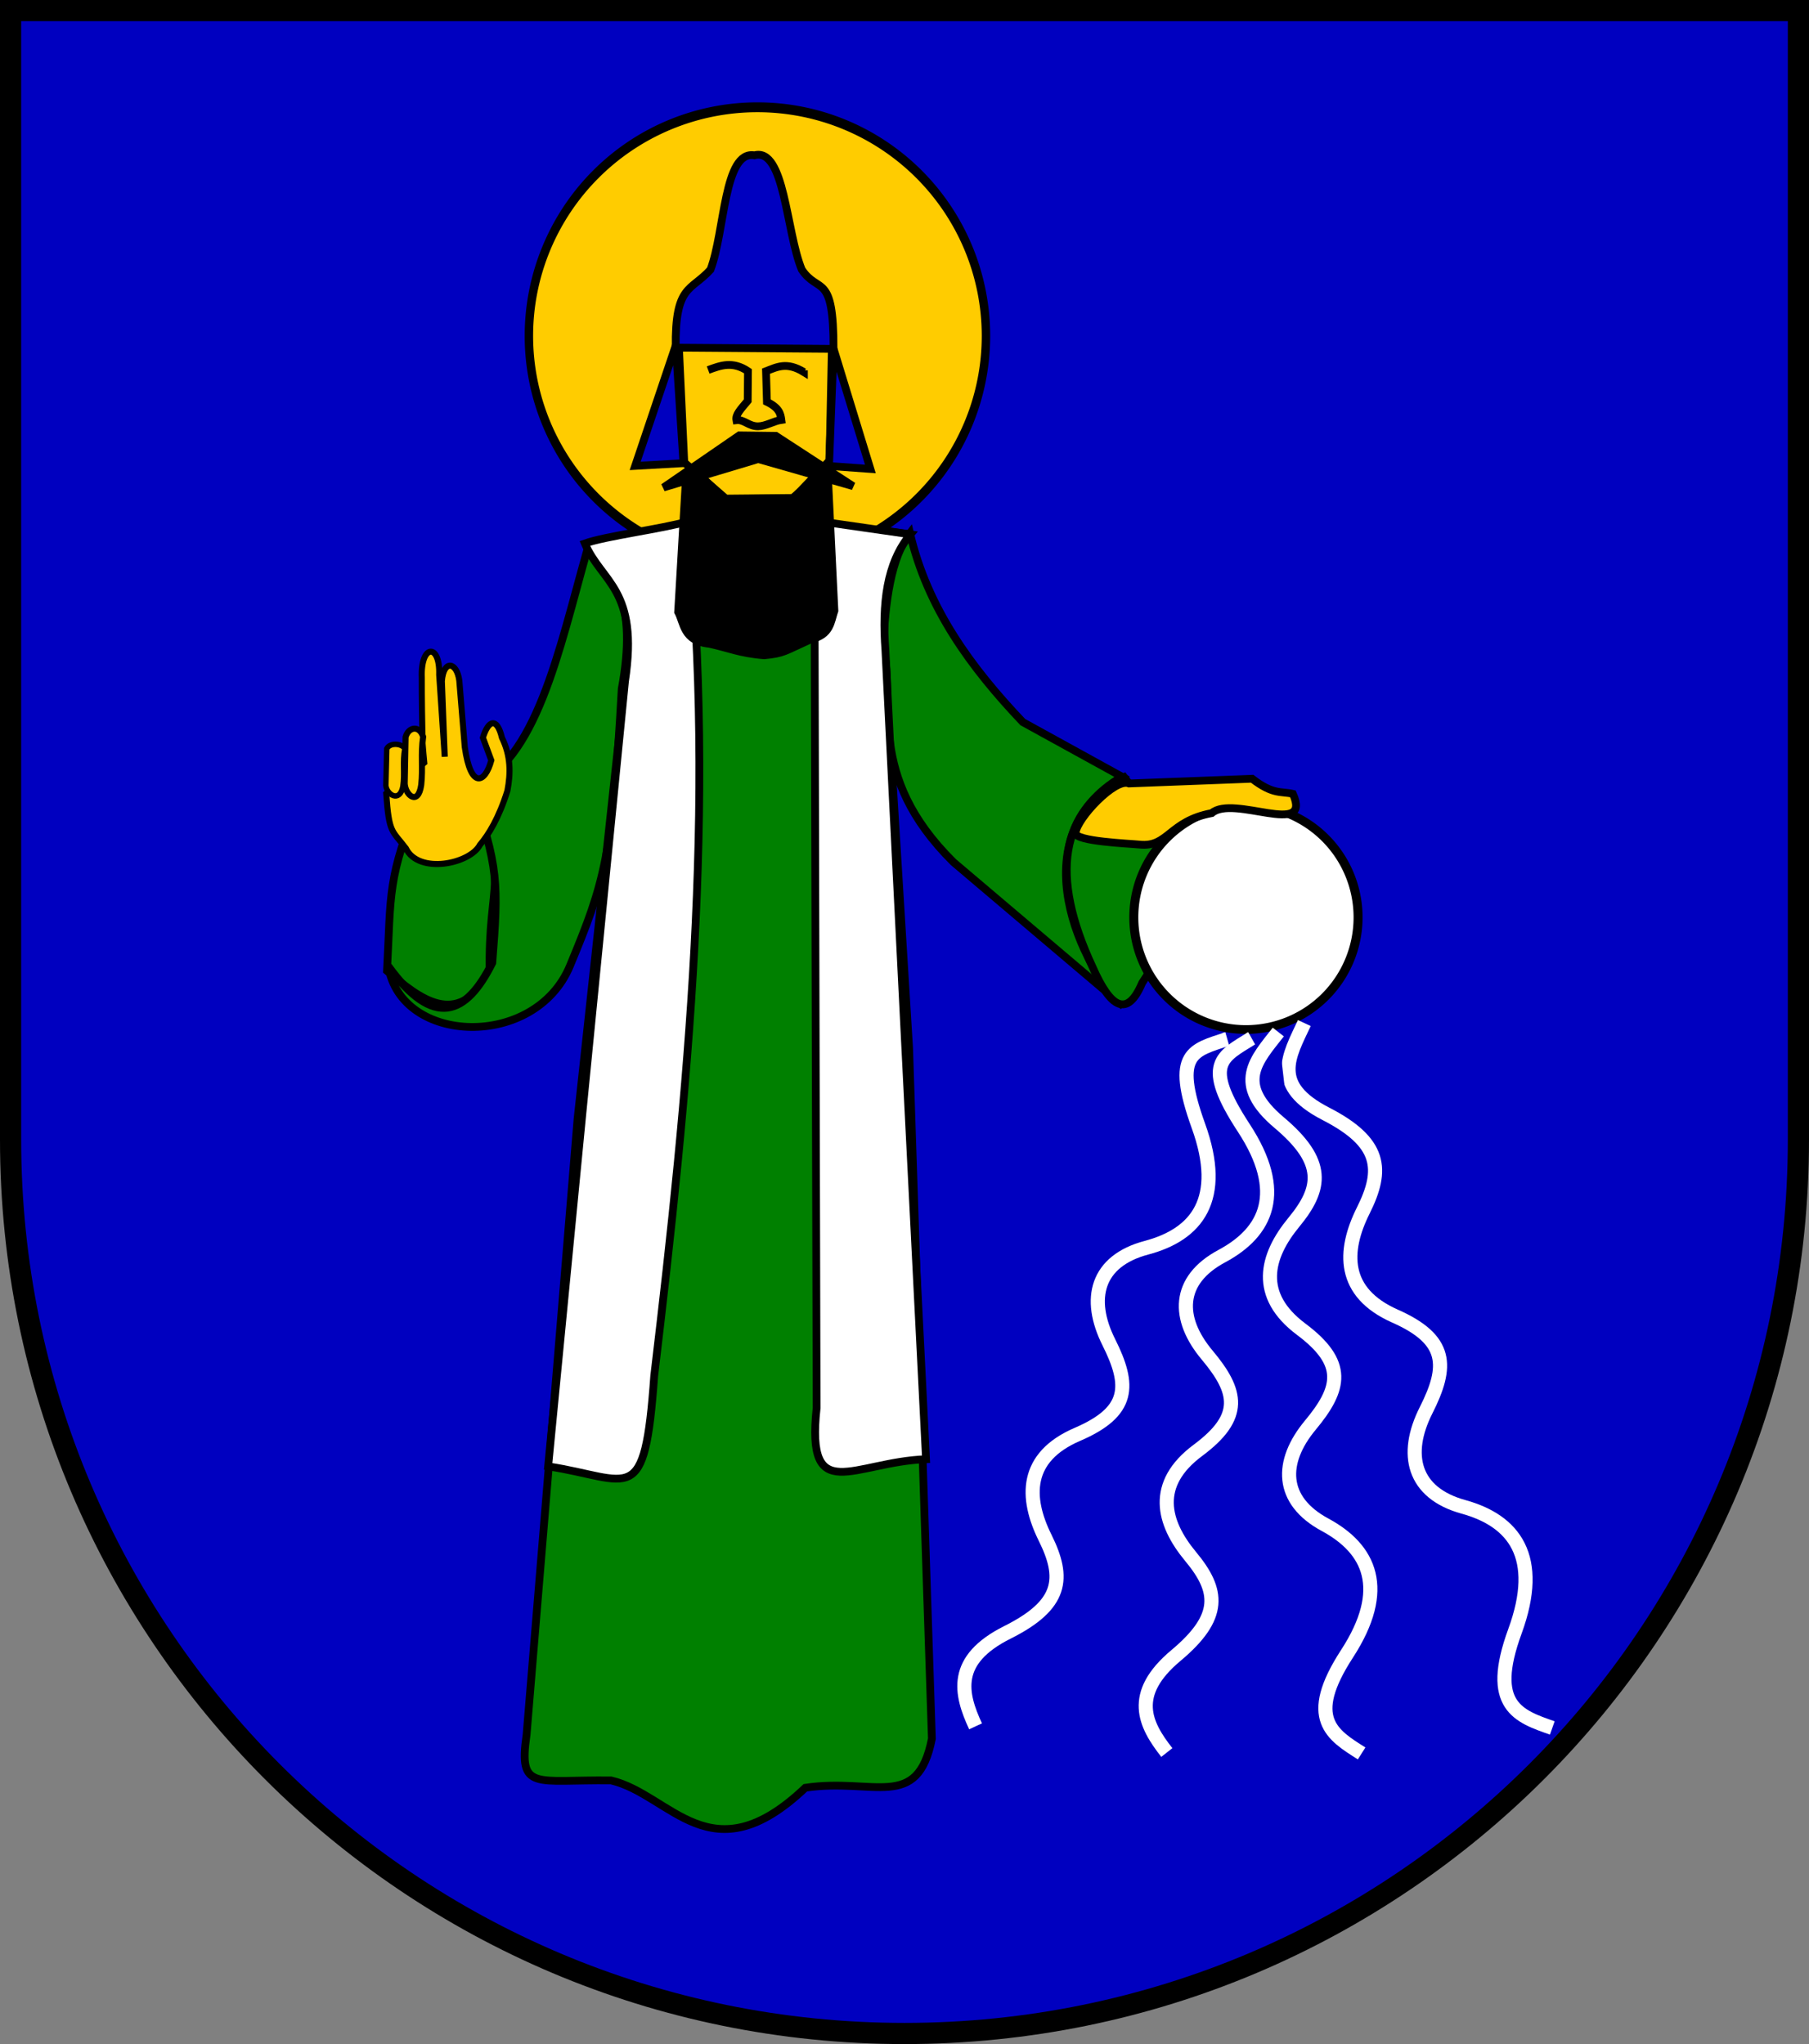
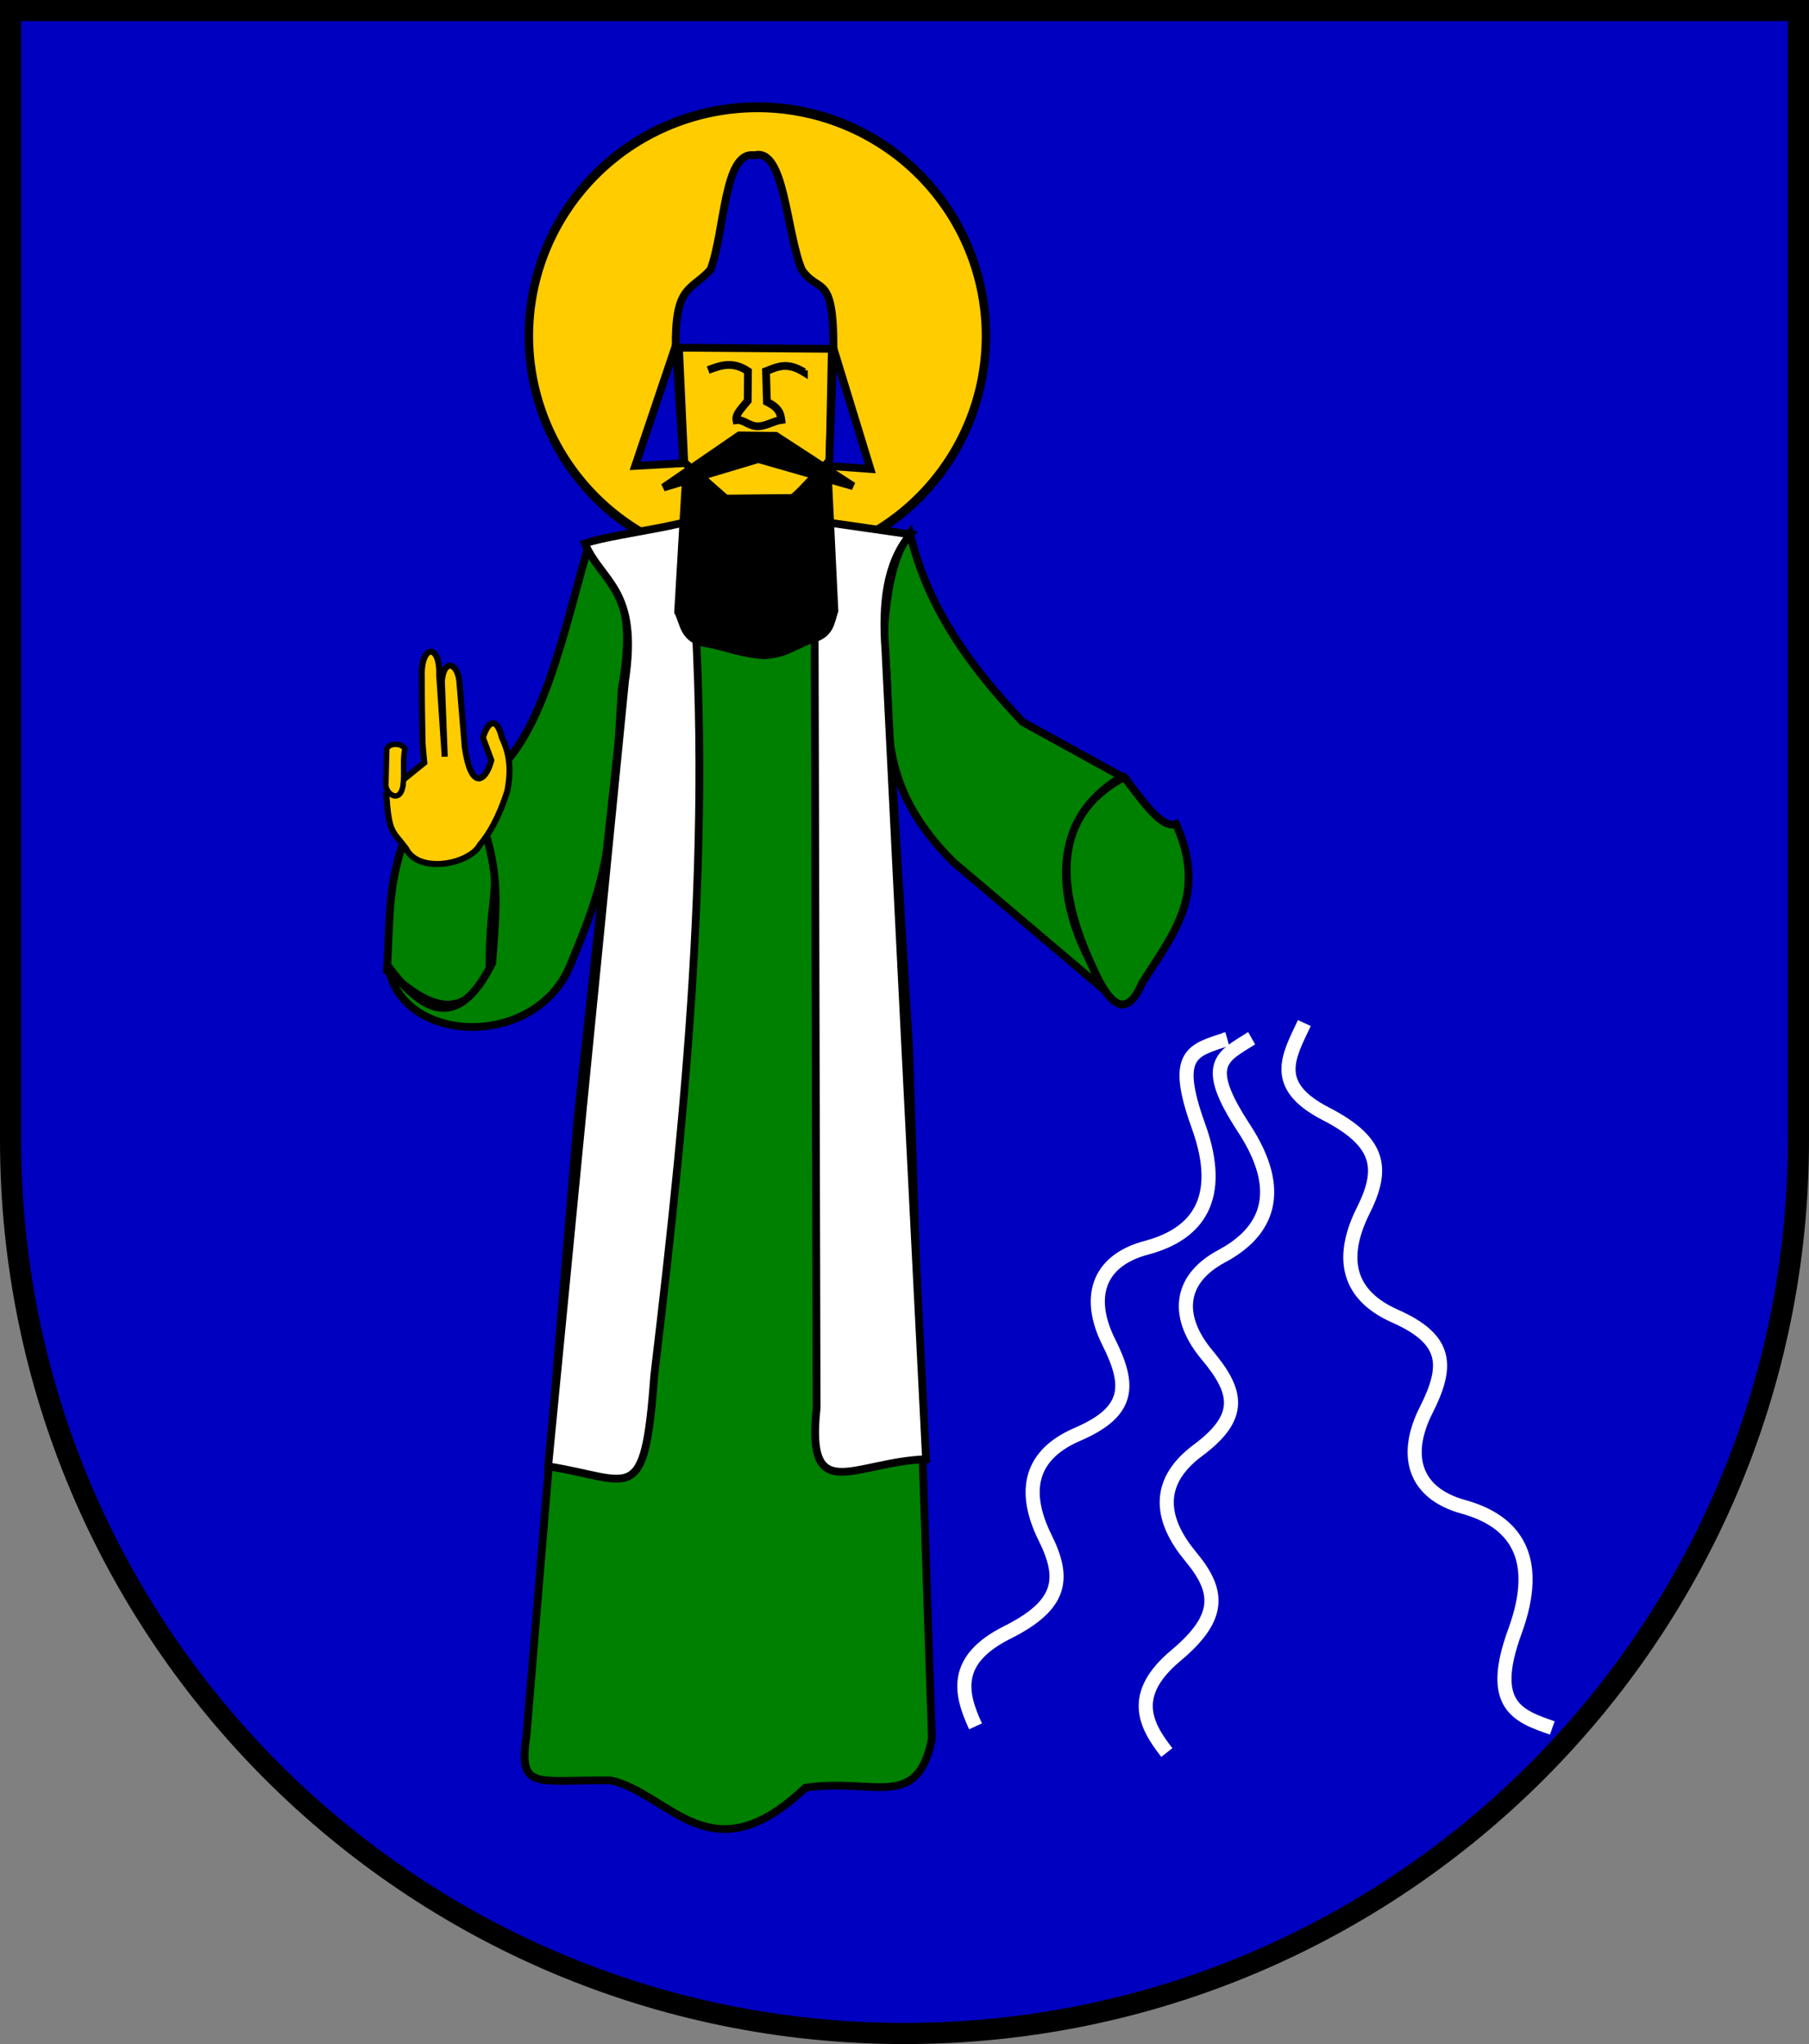
<svg xmlns="http://www.w3.org/2000/svg" xmlns:ns1="http://www.inkscape.org/namespaces/inkscape" xmlns:ns2="http://sodipodi.sourceforge.net/DTD/sodipodi-0.dtd" version="1.1" width="769" height="869" id="svg2" ns1:version="0.46" ns2:docname="Wappen_Markt_Moorsch.svg" ns2:version="0.32" ns1:output_extension="org.inkscape.output.svg.inkscape">
  <rect width="100%" height="100%" fill="#808080" stroke="none" />
  <ns2:namedview pagecolor="#ffffff" bordercolor="#666666" borderopacity="1" objecttolerance="10" gridtolerance="10" guidetolerance="10" ns1:pageopacity="0" ns1:pageshadow="2" ns1:window-width="1024" ns1:window-height="667" id="namedview2886" showgrid="false" ns1:zoom="0.5" ns1:cx="680.08942" ns1:cy="363.91414" ns1:window-x="132" ns1:window-y="99" ns1:window-maximized="0" ns1:current-layer="svg2" fit-margin-top="0" fit-margin-left="0" fit-margin-right="0" fit-margin-bottom="0" showguides="true" ns1:guide-bbox="true">
    <ns1:grid type="xygrid" id="grid2844" empspacing="5" visible="true" enabled="true" snapvisiblegridlinesonly="true" />
  </ns2:namedview>
  <defs id="defs4">
    <ns1:perspective ns2:type="inkscape:persp3d" ns1:vp_x="0 : 431.5 : 1" ns1:vp_y="0 : 1000 : 0" ns1:vp_z="763.00006 : 431.5 : 1" ns1:persp3d-origin="381.50003 : 287.66667 : 1" id="perspective2890" />
    <ns1:perspective id="perspective3053" ns1:persp3d-origin="0.5 : 0.33333333 : 1" ns1:vp_z="1 : 0.5 : 1" ns1:vp_y="0 : 1000 : 0" ns1:vp_x="0 : 0.5 : 1" ns2:type="inkscape:persp3d" />
    <clipPath id="clippath">
-       <path d="m 360,4140 a 3240,3240 0 0 0 6480,0 l 0,-3870 -6480,0 0,3870 z" id="path2978" ns1:connector-curvature="0" />
-     </clipPath>
+       </clipPath>
    <ns1:perspective id="perspective3648" ns1:persp3d-origin="0.5 : 0.33333333 : 1" ns1:vp_z="1 : 0.5 : 1" ns1:vp_y="0 : 1000 : 0" ns1:vp_x="0 : 0.5 : 1" ns2:type="inkscape:persp3d" />
    <ns1:perspective id="perspective3670" ns1:persp3d-origin="0.5 : 0.33333333 : 1" ns1:vp_z="1 : 0.5 : 1" ns1:vp_y="0 : 1000 : 0" ns1:vp_x="0 : 0.5 : 1" ns2:type="inkscape:persp3d" />
    <ns1:perspective id="perspective3703" ns1:persp3d-origin="0.5 : 0.33333333 : 1" ns1:vp_z="1 : 0.5 : 1" ns1:vp_y="0 : 1000 : 0" ns1:vp_x="0 : 0.5 : 1" ns2:type="inkscape:persp3d" />
    <ns1:perspective id="perspective3719" ns1:persp3d-origin="0.5 : 0.33333333 : 1" ns1:vp_z="1 : 0.5 : 1" ns1:vp_y="0 : 1000 : 0" ns1:vp_x="0 : 0.5 : 1" ns2:type="inkscape:persp3d" />
    <ns1:perspective id="perspective2862" ns1:persp3d-origin="0.5 : 0.33333333 : 1" ns1:vp_z="1 : 0.5 : 1" ns1:vp_y="0 : 1000 : 0" ns1:vp_x="0 : 0.5 : 1" ns2:type="inkscape:persp3d" />
    <ns1:perspective id="perspective2893" ns1:persp3d-origin="0.5 : 0.33333333 : 1" ns1:vp_z="1 : 0.5 : 1" ns1:vp_y="0 : 1000 : 0" ns1:vp_x="0 : 0.5 : 1" ns2:type="inkscape:persp3d" />
    <ns1:perspective id="perspective3700" ns1:persp3d-origin="0.5 : 0.33333333 : 1" ns1:vp_z="1 : 0.5 : 1" ns1:vp_y="0 : 1000 : 0" ns1:vp_x="0 : 0.5 : 1" ns2:type="inkscape:persp3d" />
  </defs>
  <path ns1:connector-curvature="0" style="fill:#0000c0;stroke:#000000;stroke-width:9;stroke-miterlimit:4;stroke-opacity:1;stroke-dasharray:none;fill-opacity:1" id="path2850-5-9-1" d="m 4.5,4.5 0,480 c 0,209.868 170.132,380 380,380 209.868,0 380,-170.132 380,-380 l 0,-480 L 4.5,4.5 z" />
  <path style="fill:#008000;fill-opacity:1;fill-rule:evenodd;stroke:#000000;stroke-width:3.304;stroke-linecap:butt;stroke-linejoin:miter;stroke-miterlimit:4;stroke-dasharray:none;stroke-opacity:1" d="M 178.667,339.342 C 164.519,372.9 166.26,379.983 164.517,412.762 C 177.995,424.176 194.17,437.841 208.169,413.674 C 207.264,374.665 217.725,372.325 200.241,338.767 C 188.799,329.041 184.233,335.359 178.667,339.342 z" id="path2541" ns2:nodetypes="ccccc" />
  <path style="fill:#008000;fill-opacity:1;fill-rule:evenodd;stroke:#000000;stroke-width:3.304;stroke-linecap:butt;stroke-linejoin:miter;stroke-miterlimit:4;stroke-dasharray:none;stroke-opacity:1" d="M 165.071,410.763 C 170.385,444.23 227.513,446.238 242.293,410.594 C 257.074,374.951 260.281,364.422 264.304,292.83 C 271.026,256.452 261.223,243.944 249.539,234.152 C 237.544,276.669 228.001,324.091 200.066,334.729 C 212.092,368.287 211.9,375.767 209.27,409.325 C 198.173,431.618 184.329,437.435 165.071,410.763 z" id="path2543" ns2:nodetypes="czccccc" />
  <path style="fill:#008000;fill-opacity:1;fill-rule:evenodd;stroke:#000000;stroke-width:3.304;stroke-linecap:butt;stroke-linejoin:miter;stroke-miterlimit:4;stroke-dasharray:none;stroke-opacity:1" d="M 250.185,231.816 L 293.38,223.251 C 313.606,217.154 321.414,235.493 345.997,221.488 L 385.543,226.994 C 371.499,255.26 378.72,264.622 376.388,282.476 L 386.456,445.567 L 396.145,739.178 C 390.006,770.272 371.382,755.652 342.348,760.036 C 302.073,798.309 285.3,762.96 259.796,756.921 C 227.569,756.481 220.3,761.724 223.853,737.431 L 245.512,475.769 L 265.647,290.53 C 271.213,265.003 263.215,247.012 250.185,231.816 z" id="path2545" ns2:nodetypes="ccccccccccccc" />
  <path style="fill:#008000;fill-opacity:1;fill-rule:evenodd;stroke:#000000;stroke-width:3.304;stroke-linecap:butt;stroke-linejoin:miter;stroke-miterlimit:4;stroke-dasharray:none;stroke-opacity:1" d="M 386.817,226.616 C 394.241,258.543 412.767,283.809 434.779,306.983 L 476.98,330.216 C 432.758,356.053 460.395,412.634 477.531,427.775 L 405.3,366.524 C 367.776,329.305 381.013,299.296 375.476,275.318 C 376.223,256.141 378.752,237.011 386.817,226.616 z" id="path2547" ns2:nodetypes="ccccccc" />
  <path style="fill:#008000;fill-opacity:1;fill-rule:evenodd;stroke:#000000;stroke-width:3.304;stroke-linecap:butt;stroke-linejoin:miter;stroke-miterlimit:4;stroke-dasharray:none;stroke-opacity:1" d="M 477.893,330.405 C 484.193,338.285 493.608,352.824 499.909,350.305 C 513.168,379.967 499.414,396.063 485.52,417.88 C 479.284,432.61 472.208,428.829 464.505,411.273 C 446.117,371.987 450.765,344.73 477.893,330.405 z" id="path2549" ns2:nodetypes="ccccc" />
  <path ns2:type="arc" style="fill:#ffcc00;fill-opacity:1;fill-rule:evenodd;stroke:#000000;stroke-width:3;stroke-linejoin:bevel;stroke-miterlimit:4;stroke-dasharray:none;stroke-opacity:1" id="path2591" ns2:cx="335.50952" ns2:cy="199.80933" ns2:rx="81.36335" ns2:ry="69.478813" d="M 416.873,199.809 A 81.363,69.479 0 1 1 254.146,199.809 A 81.363,69.479 0 1 1 416.873,199.809 z" transform="matrix(1.194,0,0,1.399,-78.619,-136.724)" />
  <path style="fill:#ffffff;fill-opacity:1;fill-rule:evenodd;stroke:#000000;stroke-width:3.304;stroke-linecap:butt;stroke-linejoin:miter;stroke-miterlimit:4;stroke-dasharray:none;stroke-opacity:1" d="M 346.186,221.299 L 347.145,598.59 C 342.639,640.716 362.744,621.513 393.652,620.356 L 384.442,437.513 L 376.388,276.435 C 374.933,256.888 376.783,239.406 387.023,227.167 L 346.186,221.299 z" id="path2555" ns2:nodetypes="ccccccc" />
  <path style="fill:#ffffff;fill-opacity:1;fill-rule:evenodd;stroke:#000000;stroke-width:3.304;stroke-linecap:butt;stroke-linejoin:miter;stroke-miterlimit:4;stroke-dasharray:none;stroke-opacity:1" d="M 248.627,231.037 C 257.307,227.923 281.621,224.808 292.278,221.693 C 304.396,342.755 292.574,463.817 278.112,584.879 C 274.008,641.902 268.342,628.835 233.009,623.398 L 247.526,473.756 L 265.694,289.547 C 271.668,250.374 255.725,247.711 248.627,231.037 z" id="path2557" ns2:nodetypes="ccccccc" />
-   <path ns2:type="arc" style="fill:#ffffff;fill-opacity:1;fill-rule:evenodd;stroke:#000000;stroke-width:2.272;stroke-linejoin:bevel;stroke-miterlimit:4;stroke-dasharray:none;stroke-opacity:1" id="path2569" ns2:cx="591.48413" ns2:cy="419.21609" ns2:rx="28.340042" ns2:ry="29.254238" d="M 619.824,419.216 A 28.34,29.254 0 1 1 563.144,419.216 A 28.34,29.254 0 1 1 619.824,419.216 z" transform="matrix(1.682,0,0,1.63,-465.232,-293.319)" />
-   <path style="fill:#ffcc00;fill-opacity:1;fill-rule:evenodd;stroke:#000000;stroke-width:3.304;stroke-linecap:butt;stroke-linejoin:miter;stroke-miterlimit:4;stroke-dasharray:none;stroke-opacity:1" d="M 479.922,333.08 L 532.272,331.066 C 541.218,337.956 544.464,336.295 549.614,337.491 C 557.998,356.302 524.304,337.698 515.102,345.683 C 496.872,349.099 496.623,360.321 484.444,359.065 C 480.147,358.622 456.969,357.729 457.224,354.137 C 457.657,348.04 474.175,330.494 479.922,333.08 z" id="path2559" ns2:nodetypes="ccccssc" />
  <path style="fill:#ffcc00;fill-opacity:1;fill-rule:evenodd;stroke:#000000;stroke-width:3.304;stroke-linecap:butt;stroke-linejoin:miter;stroke-miterlimit:4;stroke-dasharray:none;stroke-opacity:1" d="M 288.48,144.827 L 290.88,196.594 L 308.54,211.969 L 337.42,211.698 L 352.64,195.787 L 353.609,148.853 L 328.749,124.692 L 288.48,144.827 z" id="path2565" ns2:nodetypes="cccccccc" />
  <path style="fill:#0000c0;fill-opacity:1;fill-rule:evenodd;stroke:#000000;stroke-width:3.304;stroke-linecap:butt;stroke-linejoin:miter;stroke-miterlimit:4;stroke-dasharray:none;stroke-opacity:1" d="M 287.239,147.809 L 354.341,148.311 C 354.375,115.327 347.957,125.278 340.83,114.624 C 334.119,98.426 333.622,62.548 320.695,66.03 C 307.666,63.847 308.214,98.322 302.032,114.624 C 293.672,123.915 286.922,120.899 287.239,147.809 z" id="path2585" ns2:nodetypes="cccccc" />
  <path style="fill:#0000c0;fill-opacity:1;fill-rule:evenodd;stroke:#000000;stroke-width:3.304;stroke-linecap:butt;stroke-linejoin:miter;stroke-miterlimit:4;stroke-dasharray:none;stroke-opacity:1" d="M 354.35,148.27 L 369.997,199.38 L 352.418,198.106 L 354.35,148.27 z" id="path2587" ns2:nodetypes="cccc" />
  <path style="fill:#0000c0;fill-opacity:1;fill-rule:evenodd;stroke:#000000;stroke-width:3.304;stroke-linecap:butt;stroke-linejoin:miter;stroke-miterlimit:4;stroke-dasharray:none;stroke-opacity:1" d="M 287.28,146.84 L 270.013,198.065 L 290.534,196.906 L 287.28,146.84 z" id="path2589" ns2:nodetypes="cccc" />
  <path style="fill:#ffcc00;fill-opacity:1;fill-rule:evenodd;stroke:#000000;stroke-width:3.304;stroke-linecap:butt;stroke-linejoin:miter;stroke-miterlimit:4;stroke-dasharray:none;stroke-opacity:1" d="M 301.041,157.311 C 306.218,155.39 311.376,153.384 317.962,157.807 L 317.849,170.397 C 314.746,174.128 312.601,176.308 313.042,178.629 C 316.281,178.248 318.377,181.326 322.293,181.228 C 325.542,181.188 328.799,179.024 332.151,178.516 C 331.812,175.96 331.311,173.403 326.015,170.846 L 325.632,157.807 C 330.232,156.066 334.368,153.65 341.739,158.191 L 341.739,157.424" id="path3363" ns2:nodetypes="cccccccccc" />
  <path style="fill:#000000;fill-opacity:1;fill-rule:evenodd;stroke:#000000;stroke-width:3.304;stroke-linecap:butt;stroke-linejoin:miter;stroke-miterlimit:4;stroke-dasharray:none;stroke-opacity:1" d="M 329.801,185.288 L 362.619,206.675 L 322.322,195.163 L 282.053,207.244 L 314.269,185.096 L 329.801,185.288 z" id="path2583" ns2:nodetypes="cccccc" />
  <path style="fill:#000000;fill-opacity:1;fill-rule:evenodd;stroke:#000000;stroke-width:3.304;stroke-linecap:butt;stroke-linejoin:miter;stroke-miterlimit:4;stroke-dasharray:none;stroke-opacity:1" d="M 351.995,203.468 L 354.707,259.602 C 353.082,264.406 353.091,269.911 344.674,271.805 C 333.26,276.958 333.222,277.78 324.878,278.584 C 314.697,277.83 309.308,275.353 301.557,273.703 C 290.423,272.594 290.816,264.879 288.269,260.144 L 291.523,204.553 L 298.574,203.197 L 308.336,212.146 L 336.81,211.875 L 347.657,202.384 L 351.995,203.468 z" id="path3374" ns2:nodetypes="cccccccccccc" />
  <g id="g3429" transform="matrix(1.101,0,0,1.101,-545.076,-1.795)" style="fill:#ffcc00;fill-opacity:1">
    <g transform="matrix(0.779,0,0,0.779,506.639,54.862)" id="g3408" style="fill:#ffcc00;fill-opacity:1">
      <path style="fill:#ffcc00;fill-opacity:1;fill-rule:evenodd;stroke:#000000;stroke-width:3;stroke-linecap:butt;stroke-linejoin:miter;stroke-miterlimit:4;stroke-dasharray:none;stroke-opacity:1" d="M 223.028,350.446 C 227.265,345.475 232.41,337.196 236.647,323.618 C 238.308,314.853 238.364,306.442 233.937,297.324 C 231.473,287.091 227.204,288.49 224.502,297.324 L 228.663,308.556 C 225.578,319.982 218.48,323.013 215.516,301.977 L 212.798,268.997 C 211.546,259.688 204.986,258.534 204.151,269.302 L 205.58,306.752 L 202.836,266.185 C 203.355,250.251 193.53,250.999 194.214,267.543 C 194.181,277.392 194.392,290.069 194.597,300.272 C 194.875,303.909 195.154,306.714 195.433,309.727 L 176.572,325.01 C 178.013,345 179.353,342.965 186.317,352.16 C 192.688,365.244 218.072,359.886 223.028,350.446 z" id="path2581" ns2:nodetypes="cccccccccccccccc" />
-       <path style="fill:#ffcc00;fill-opacity:1;fill-rule:evenodd;stroke:#000000;stroke-width:3;stroke-linecap:butt;stroke-linejoin:miter;stroke-miterlimit:4;stroke-dasharray:none;stroke-opacity:1" d="M 194.881,296.826 C 193.575,305.736 194.881,312.034 193.923,320.769 C 192.387,331.294 186.133,325.829 185.739,320.16 L 186.174,297 C 187.621,291.959 193.027,291.029 194.881,296.826 z" id="path2577" ns2:nodetypes="ccccc" />
      <path style="fill:#ffcc00;fill-opacity:1;fill-rule:evenodd;stroke:#000000;stroke-width:2.705;stroke-linecap:butt;stroke-linejoin:miter;stroke-miterlimit:4;stroke-dasharray:none;stroke-opacity:1" d="M 185.828,302.644 C 184.48,309.664 185.828,314.625 184.839,321.507 C 183.254,329.799 176.799,325.493 176.391,321.027 L 176.841,302.781 C 178.334,299.805 183.914,299.99 185.828,302.644 z" id="path3406" ns2:nodetypes="ccccc" />
    </g>
  </g>
  <path style="fill:#0000c0;fill-opacity:1;fill-rule:evenodd;stroke:#ffffff;stroke-width:6;stroke-linecap:butt;stroke-linejoin:miter;stroke-miterlimit:4;stroke-dasharray:none;stroke-opacity:1" d="M 414.706,733.921 C 408.239,719.964 404.871,705.666 428.252,693.968 C 451.634,682.269 452.799,670.949 444.295,653.792 C 435.79,636.635 435.581,619.433 457.984,609.8 C 480.387,600.166 480.591,589.072 471.347,570.618 C 462.103,552.163 466.125,536.081 487.389,530.442 C 508.654,524.803 520.742,509.938 509.442,478.66 C 498.141,447.381 507.423,446.54 521.574,441.74 L 520.466,442.001" id="path3497" ns2:nodetypes="czzzzzzcz" />
  <path style="fill:#0000c0;fill-opacity:1;fill-rule:evenodd;stroke:#ffffff;stroke-width:6;stroke-linecap:butt;stroke-linejoin:miter;stroke-miterlimit:4;stroke-dasharray:none;stroke-opacity:1" d="M 496.017,745.053 C 486.669,733.175 480.207,720.268 499.91,703.783 C 519.613,687.297 518.16,676.209 506.14,661.734 C 494.119,647.258 490.019,630.86 509.254,616.57 C 528.49,602.28 526.17,591.627 513.148,576.078 C 500.126,560.529 500.324,544.241 519.377,534.029 C 538.43,523.817 546.617,506.864 528.722,479.521 C 510.826,452.178 519.509,449.269 531.951,441.472 L 530.951,441.972" id="path3443" ns2:nodetypes="czzzzzzcz" />
  <path style="fill:#0000c0;fill-opacity:1;fill-rule:evenodd;stroke:#ffffff;stroke-width:6;stroke-linecap:butt;stroke-linejoin:miter;stroke-miterlimit:4;stroke-dasharray:none;stroke-opacity:1" d="M 554.463,434.935 C 547.831,449.11 540.132,461.433 563.644,473.531 C 587.157,485.628 588.248,497.173 579.537,514.592 C 570.825,532.012 570.485,549.539 593.025,559.525 C 615.566,569.511 615.689,580.817 606.221,599.554 C 596.753,618.29 600.692,634.709 622.113,640.616 C 643.535,646.522 655.624,661.761 643.985,693.55 C 632.345,725.339 645.629,729.614 659.877,734.612 L 659.877,734.612" id="path3499" ns2:nodetypes="czzzzzzcz" />
-   <path style="fill:#0000c0;fill-opacity:1;fill-rule:evenodd;stroke:#ffffff;stroke-width:6;stroke-linecap:butt;stroke-linejoin:miter;stroke-miterlimit:4;stroke-dasharray:none;stroke-opacity:1" d="M 543.397,438.746 C 534.052,450.706 524.092,460.681 543.791,477.281 C 563.489,493.881 562.037,505.046 550.019,519.621 C 538.001,534.197 533.902,550.71 553.133,565.098 C 572.364,579.487 570.044,590.214 557.025,605.87 C 544.006,621.527 544.205,637.928 563.253,648.211 C 582.302,658.494 590.487,675.564 572.596,703.096 C 554.704,730.629 566.385,737.586 578.824,745.437 L 578.824,745.437" id="path3439" ns2:nodetypes="czzzzzzcz" />
</svg>